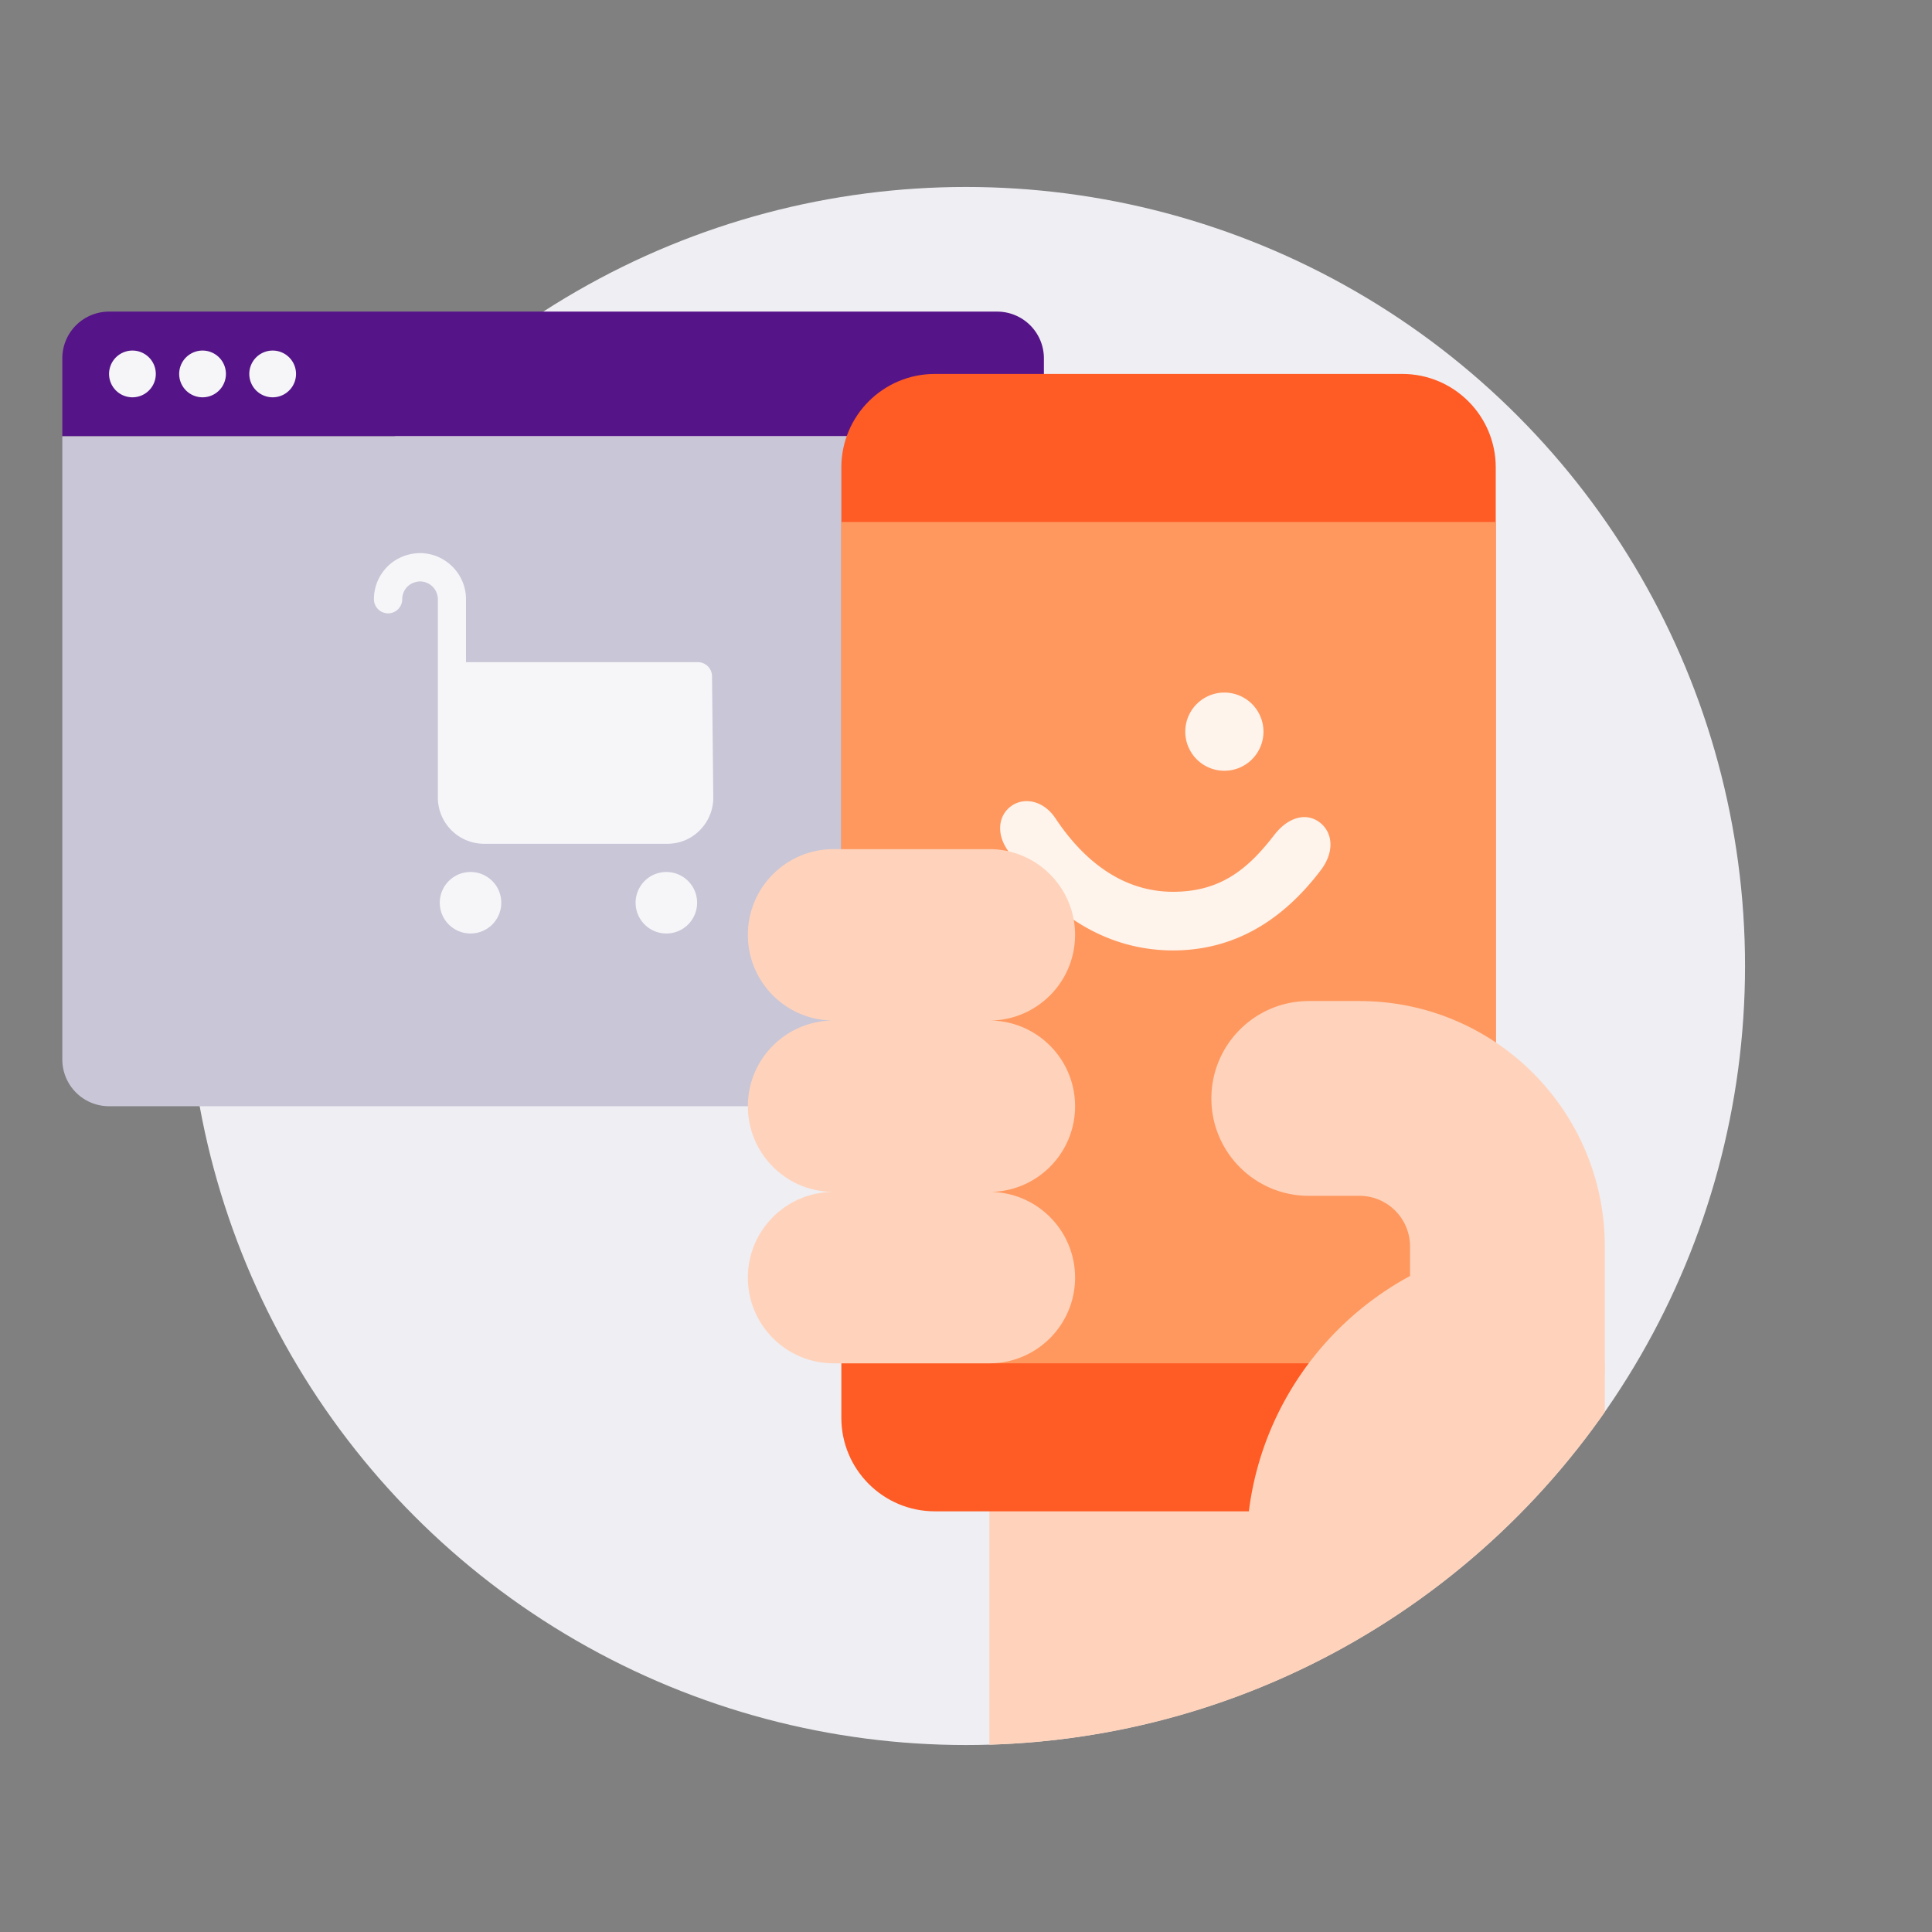
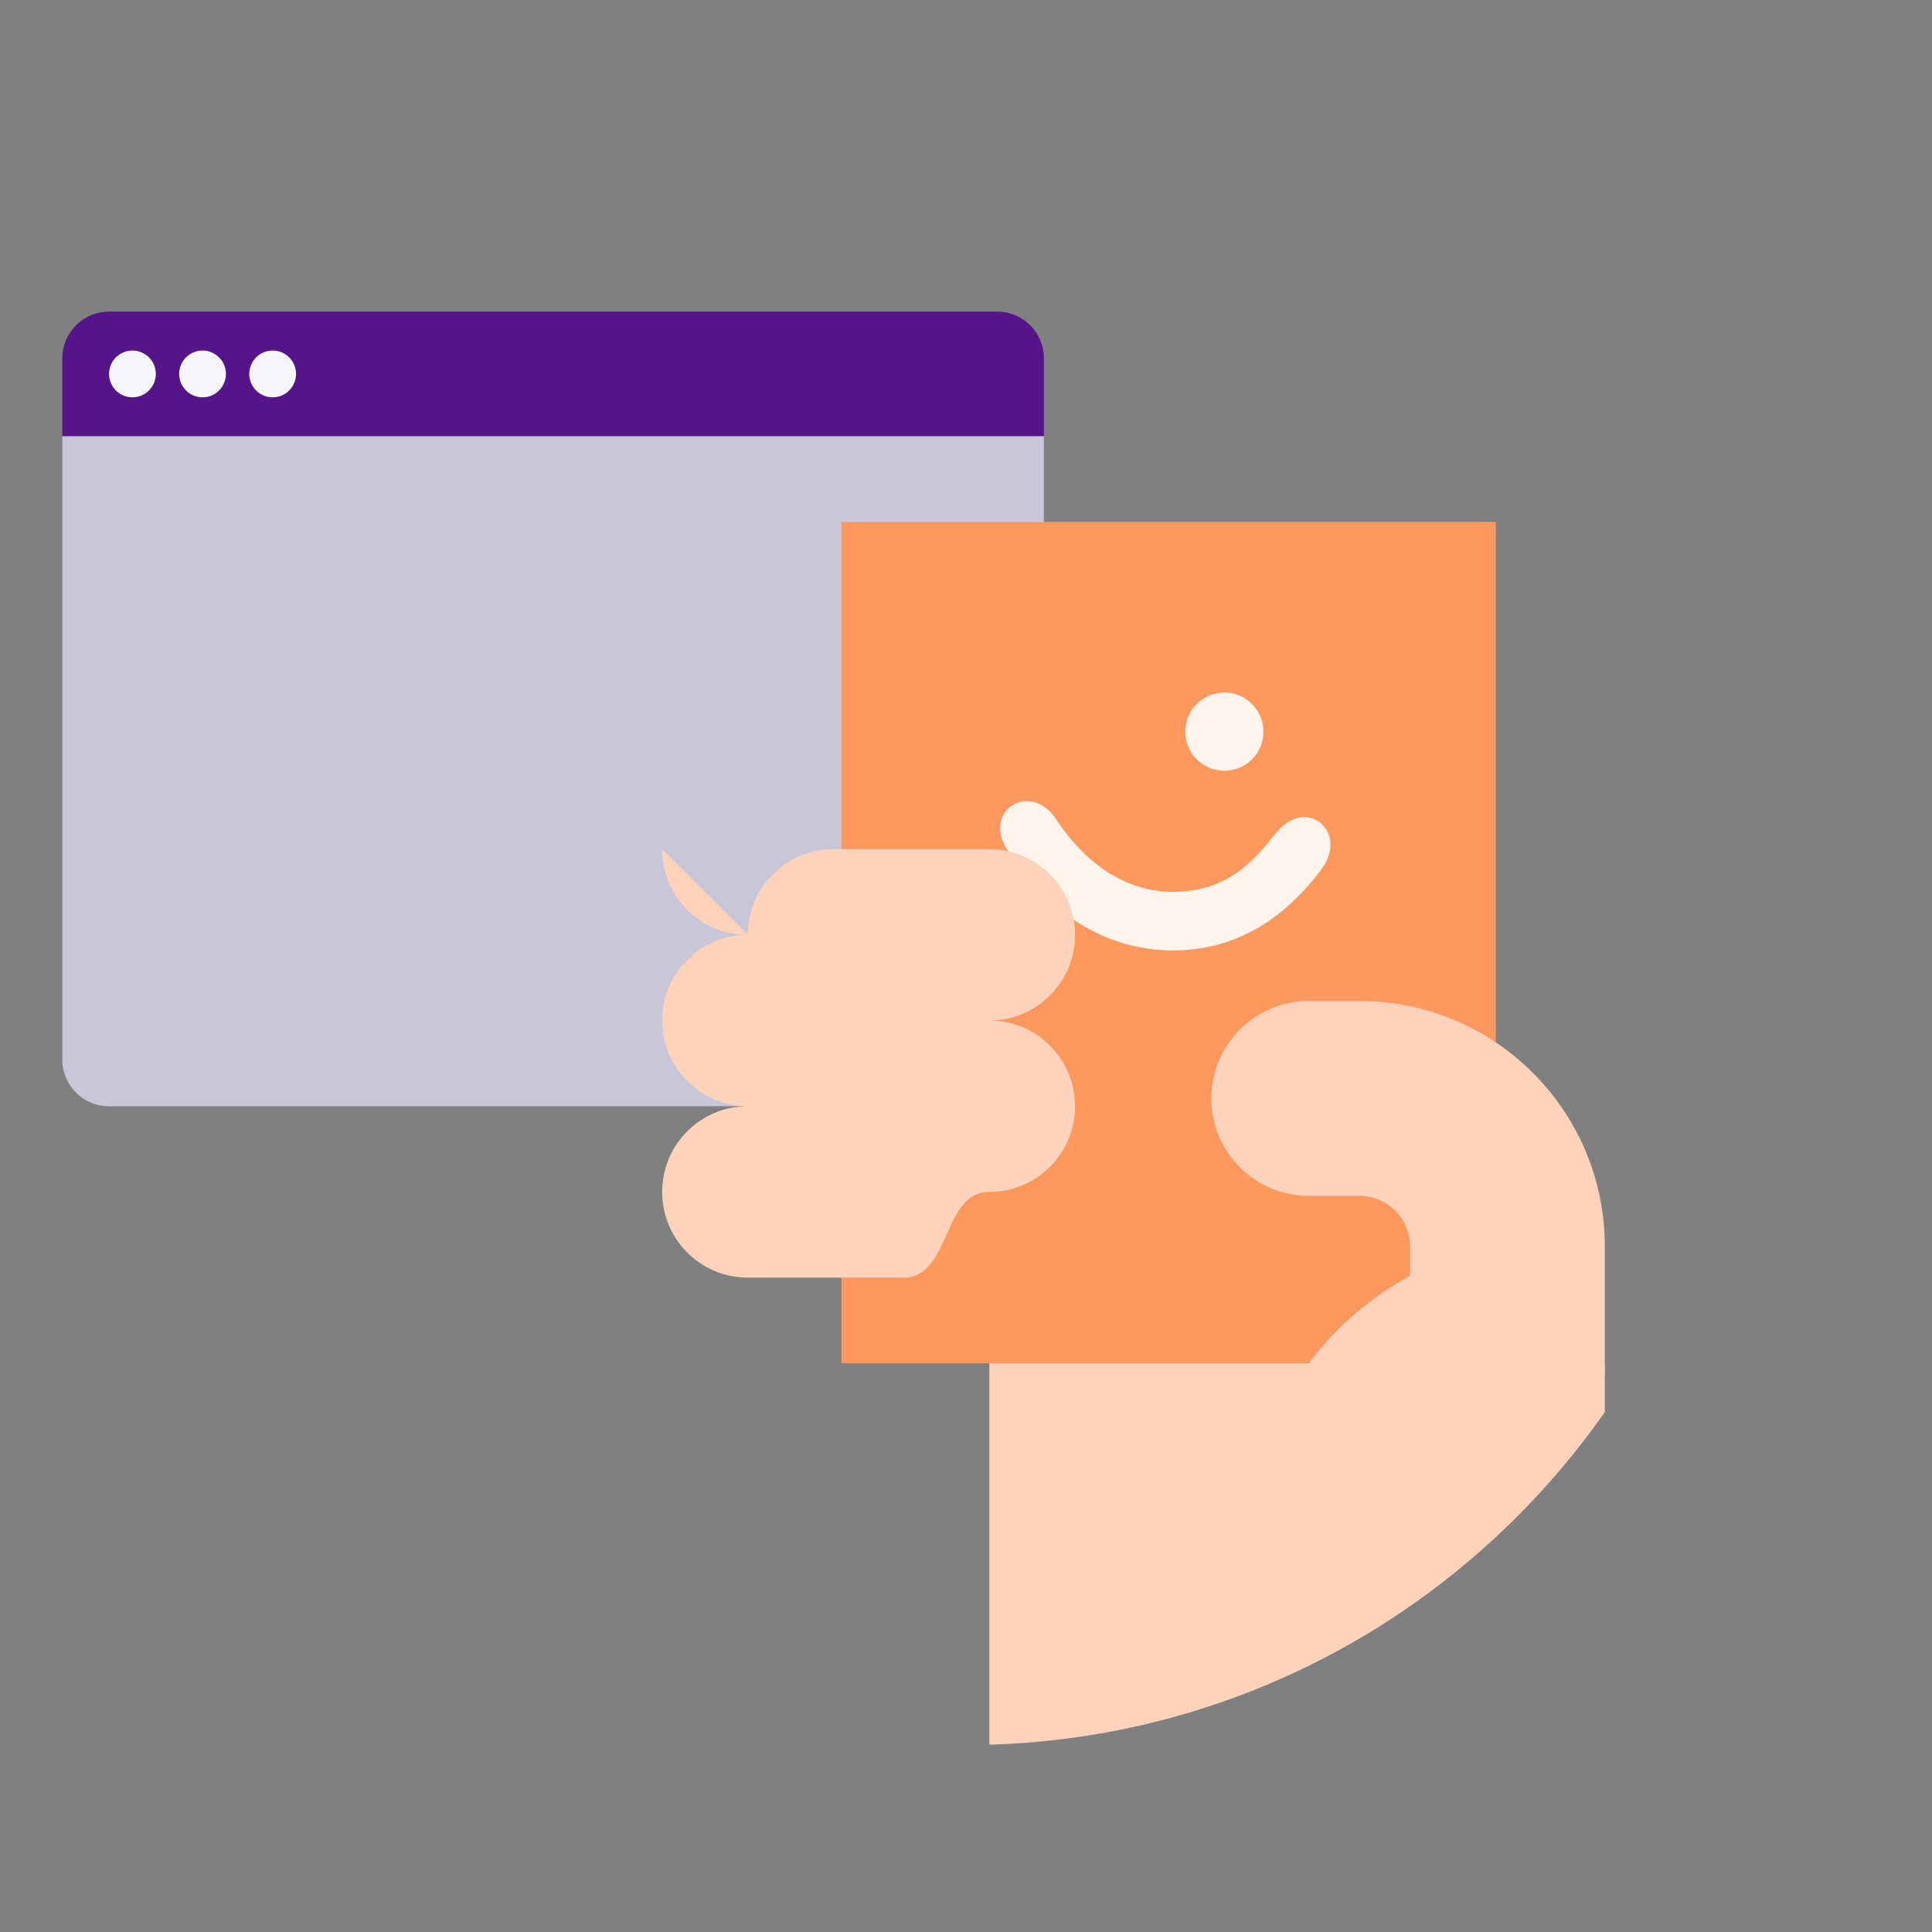
<svg xmlns="http://www.w3.org/2000/svg" fill="none" viewBox="0 0 248 248">
  <rect x="0" y="0" width="248" height="248" fill="#808080" stroke="none" />
-   <circle cx="124" cy="124" r="100" fill="#EFEEF3" />
  <path fill="#551488" d="M8 46a6 6 0 0 1 6-6h114a6 6 0 0 1 6 6v10H8V46z" />
  <path fill="#F6F6F9" fill-rule="evenodd" d="M20 48a3 3 0 1 1-6 0 3 3 0 0 1 6 0zm9 0a3 3 0 1 1-6 0 3 3 0 0 1 6 0zm6 3a3 3 0 1 0 0-6 3 3 0 0 0 0 6z" clip-rule="evenodd" />
  <path fill="#C9C6D7" d="M8 56h126v80a6 6 0 0 1-6 6H14a6 6 0 0 1-6-6V56z" />
-   <path fill="#F6F6F9" d="M60.336 119.827a3.947 3.947 0 1 0 0-7.893 3.947 3.947 0 0 0 0 7.893zM85.474 119.827a3.947 3.947 0 1 0 0-7.893 3.947 3.947 0 0 0 0 7.893zM85.647 108.312H62.142a5.939 5.939 0 0 1-5.936-5.936V76.925a2.308 2.308 0 0 0-2.26-2.292c-.562.01-1.2.227-1.632.66a2.24 2.24 0 0 0-.681 1.621c0 1.006-.811 1.817-1.817 1.817A1.814 1.814 0 0 1 48 76.914c0-1.59.627-3.081 1.752-4.206C50.886 71.584 52.422 71 53.978 71c3.222.043 5.839 2.692 5.839 5.914v8.087h29.765c.995 0 1.805.8 1.816 1.795l.162 15.526a5.915 5.915 0 0 1-1.719 4.239c-1.102 1.135-2.594 1.751-4.195 1.751z" />
  <path fill="#FFD3BB" fill-rule="evenodd" d="M206 181.251c-17.544 25.082-46.302 41.741-79 42.705V175h79v6.251z" clip-rule="evenodd" />
-   <path fill="#FF5B24" d="M108 60c0-6.627 5.373-12 12-12h60c6.627 0 12 5.373 12 12v122c0 6.627-5.373 12-12 12h-60c-6.627 0-12-5.373-12-12V60z" />
  <path fill="#FF985F" d="M108 67h84v108h-84z" />
  <path fill="#FFF4EC" d="M150.58 114.474c6.185 0 9.697-3.01 13.037-7.353 1.842-2.344 4.178-2.838 5.848-1.505 1.67 1.34 1.842 3.841 0 6.185-4.845 6.35-11.03 10.199-18.893 10.199-8.521 0-16.047-4.68-21.229-12.872-1.505-2.172-1.168-4.516.502-5.684 1.67-1.168 4.178-.666 5.683 1.67 3.685 5.519 8.694 9.36 15.052 9.36zM157.095 98.937a5.018 5.018 0 1 0-.001-10.035 5.018 5.018 0 0 0 .001 10.035z" />
-   <path fill="#FFD3BB" fill-rule="evenodd" d="M96 120c0-6.075 4.925-11 11-11h20c6.075 0 11 4.925 11 11s-4.925 11-11 11c6.075 0 11 4.925 11 11s-4.925 11-11 11c6.075 0 11 4.925 11 11s-4.925 11-11 11h-20c-6.075 0-11-4.925-11-11s4.925-11 11-11c-6.075 0-11-4.925-11-11s4.925-11 11-11c-6.075 0-11-4.925-11-11zm85 43.792c-12.505 6.763-21 19.993-21 35.208h25.5l13.942-12.5a12.496 12.496 0 0 0 6.558-11V160c0-17.397-14.103-31.5-31.5-31.5H168c-6.904 0-12.5 5.596-12.5 12.5s5.596 12.5 12.5 12.5h6.5a6.5 6.5 0 0 1 6.5 6.5v3.792z" clip-rule="evenodd" />
+   <path fill="#FFD3BB" fill-rule="evenodd" d="M96 120c0-6.075 4.925-11 11-11h20c6.075 0 11 4.925 11 11s-4.925 11-11 11c6.075 0 11 4.925 11 11s-4.925 11-11 11s-4.925 11-11 11h-20c-6.075 0-11-4.925-11-11s4.925-11 11-11c-6.075 0-11-4.925-11-11s4.925-11 11-11c-6.075 0-11-4.925-11-11zm85 43.792c-12.505 6.763-21 19.993-21 35.208h25.5l13.942-12.5a12.496 12.496 0 0 0 6.558-11V160c0-17.397-14.103-31.5-31.5-31.5H168c-6.904 0-12.5 5.596-12.5 12.5s5.596 12.5 12.5 12.5h6.5a6.5 6.5 0 0 1 6.5 6.5v3.792z" clip-rule="evenodd" />
</svg>